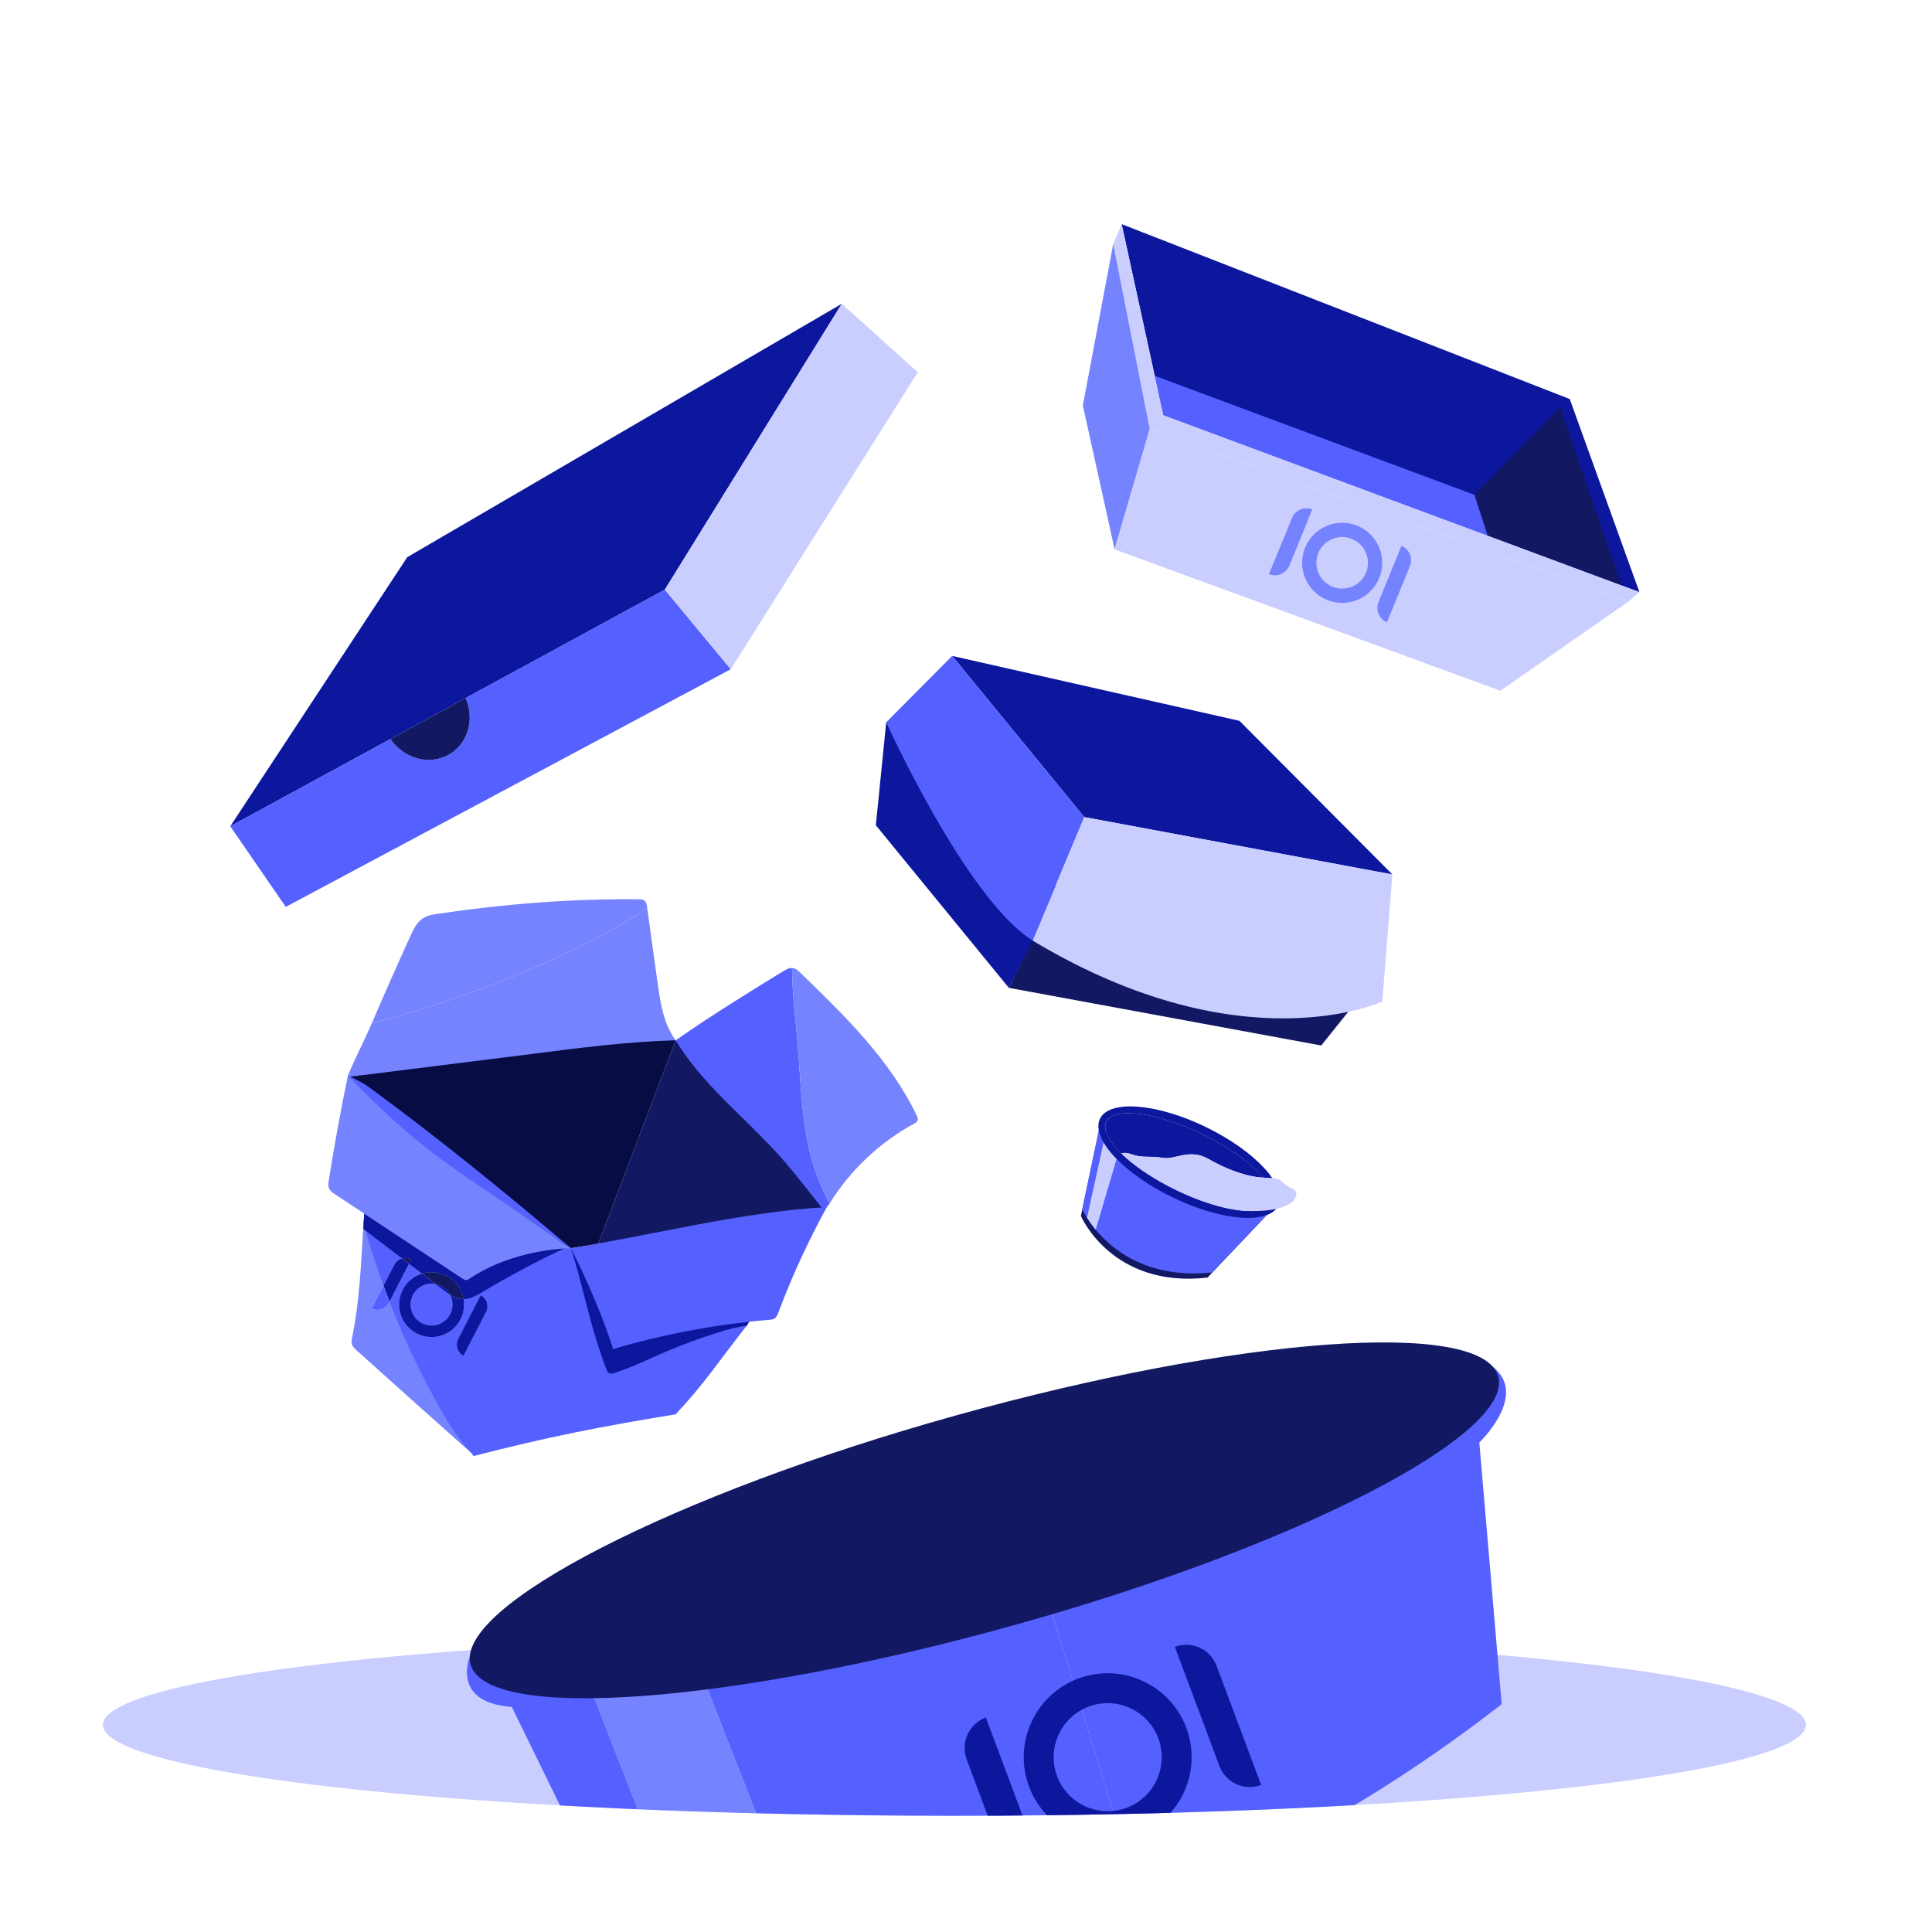
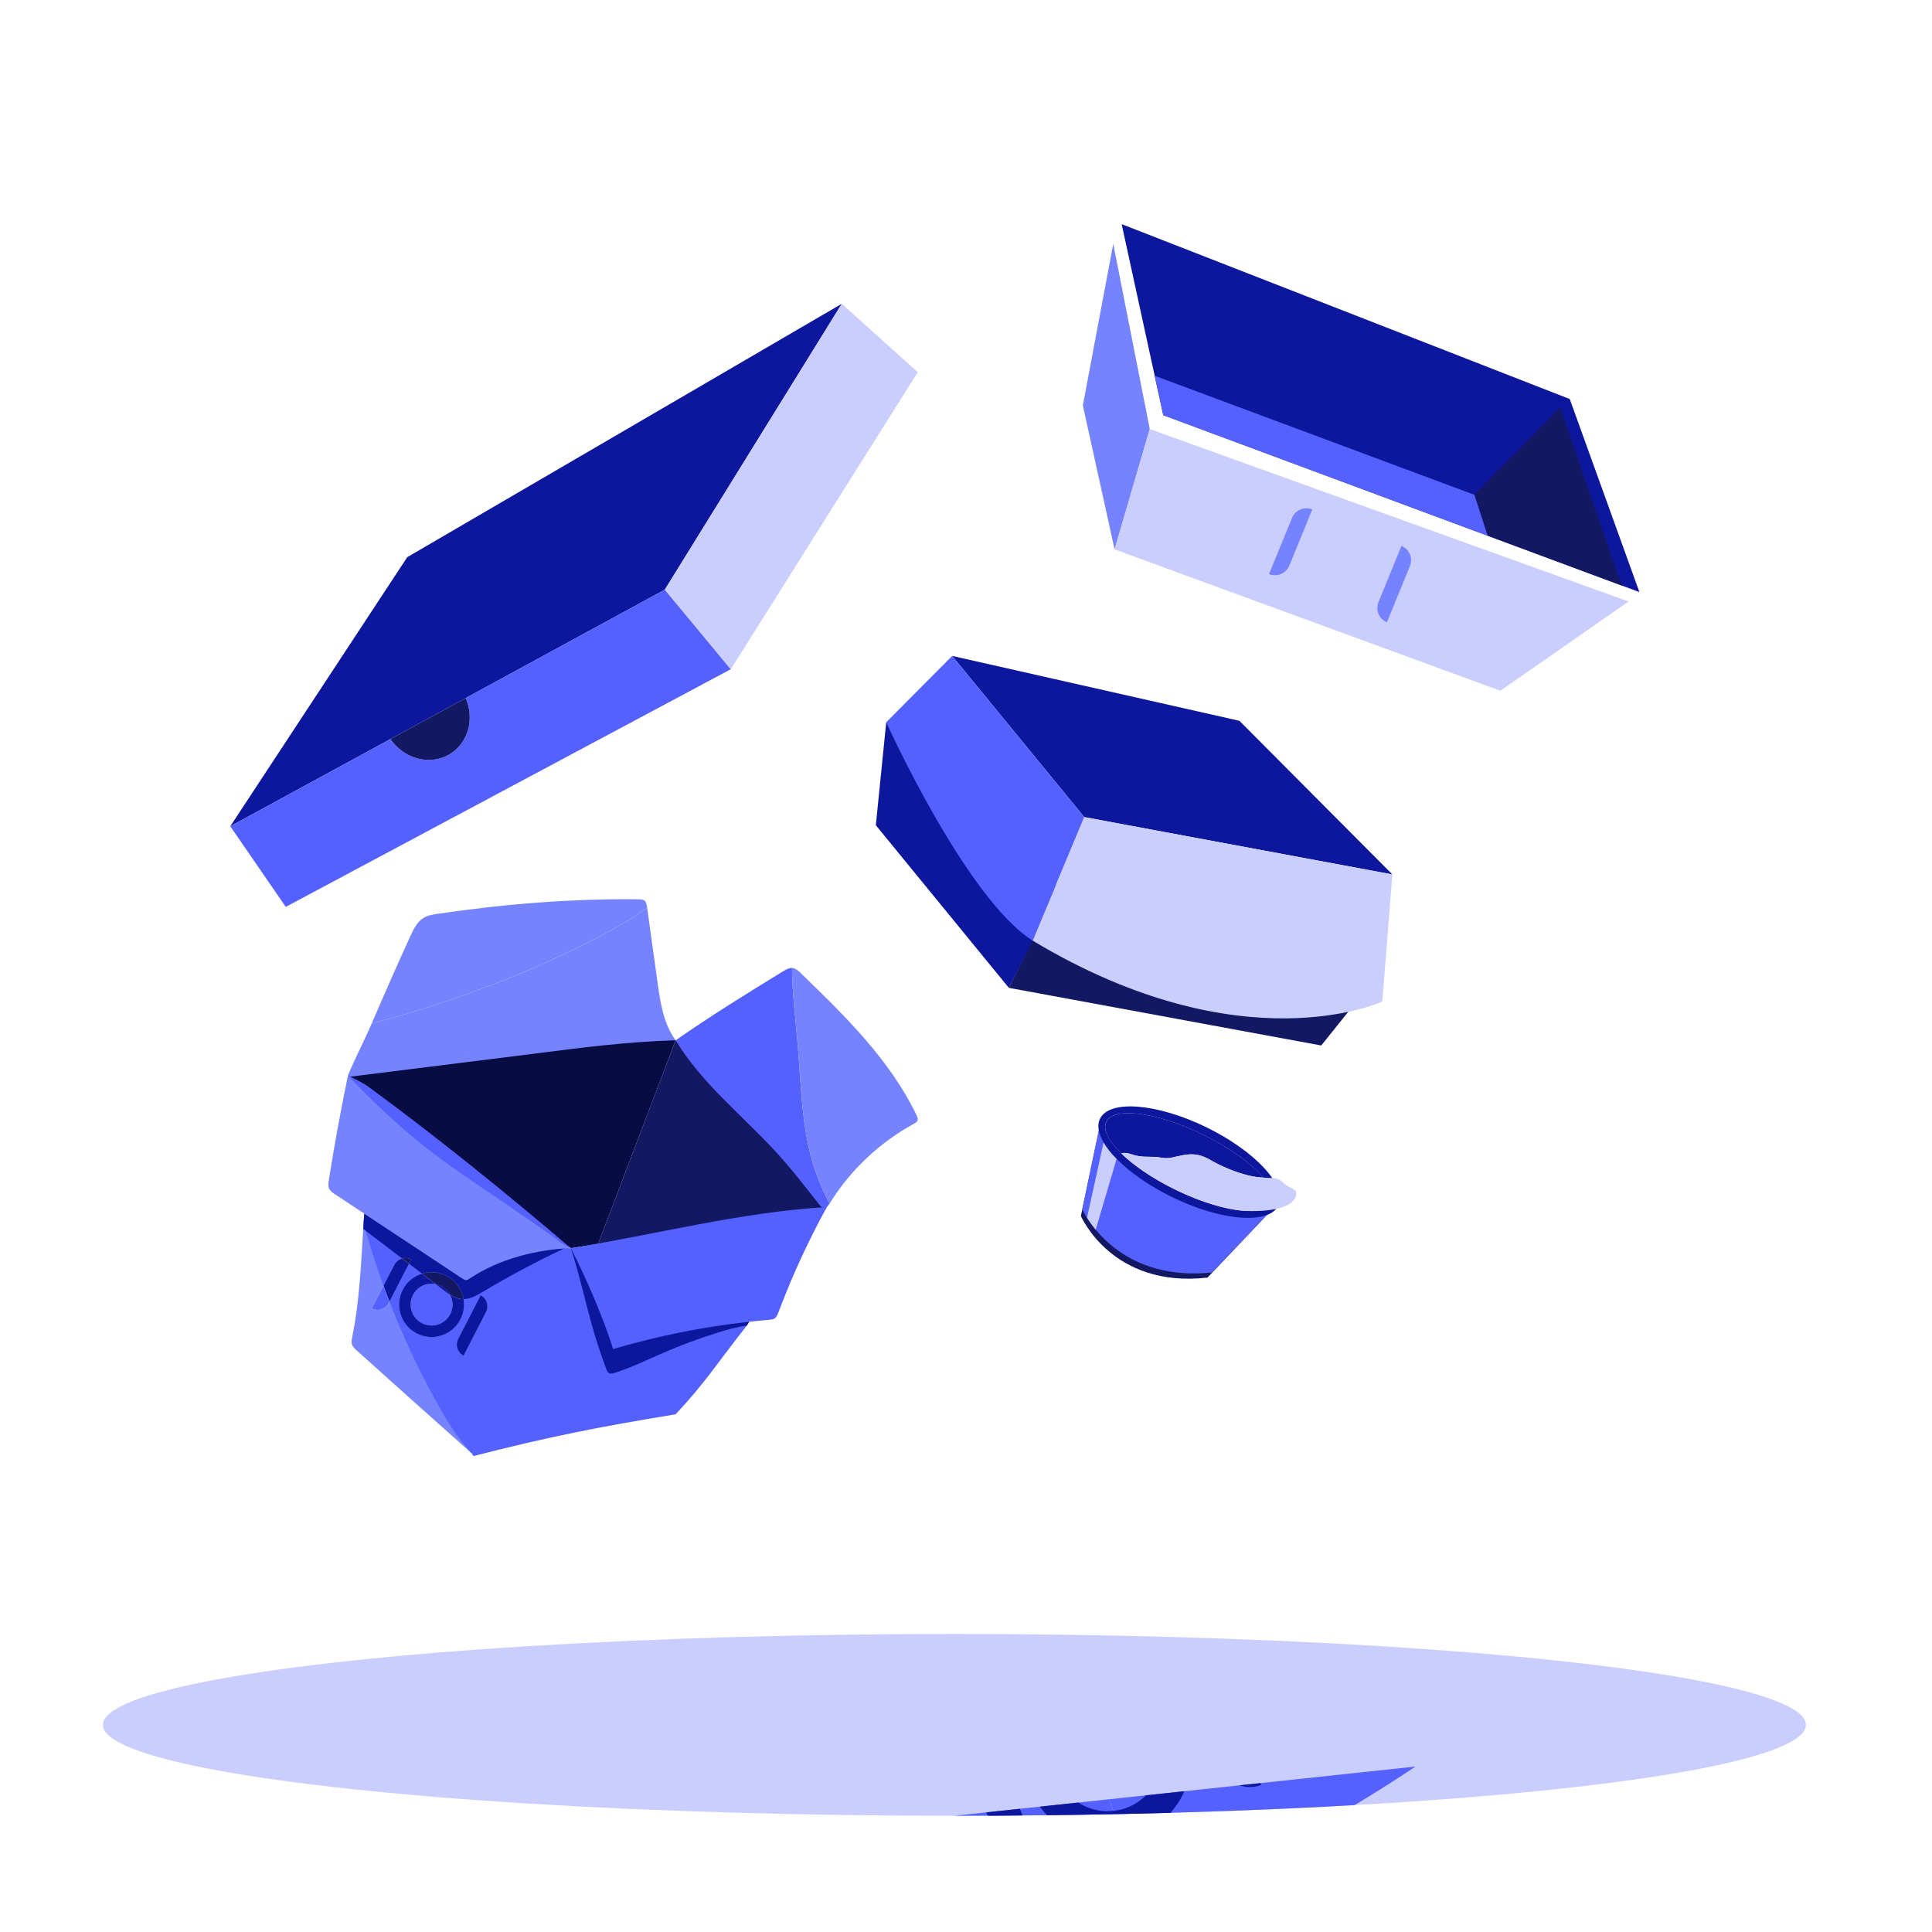
<svg xmlns="http://www.w3.org/2000/svg" viewBox="0 0 1474.02 1474.02" id="a">
  <defs>
    <style>.f{fill:#caceff;}.g{fill:#0d179e;}.h{fill:#5561ff;}.i{fill:none;}.j{fill:#ffc718;}.k{clip-path:url(#b);}.l{fill:#131863;}.m{fill:#070d44;}.n{fill:#7683ff;}</style>
    <clipPath id="b">
-       <path d="M1377.82,1315.98c0,38.31-290.86,69.36-649.65,69.36s-649.65-31.05-649.65-69.36,549.73-384.91,908.53-384.91,390.78,346.6,390.78,384.91Z" class="i" />
+       <path d="M1377.82,1315.98c0,38.31-290.86,69.36-649.65,69.36Z" class="i" />
    </clipPath>
  </defs>
  <ellipse ry="69.36" rx="649.65" cy="1315.98" cx="728.17" class="f" />
  <polygon points="769.7 753.68 1008.04 797.66 1038.48 759.67 791.18 709.71 769.7 753.68" class="l" />
  <polygon points="726.46 500.44 827.26 623.41 1062.32 667.16 945.62 549.95 726.46 500.44" class="g" />
  <polygon points="676.14 551.07 808.19 677.39 769.7 753.68 668.22 629.62 676.14 551.07" class="g" />
  <path d="M726.46,500.44l-50.32,50.63s60.76,134.44,111.74,166.59l39.39-94.24-100.8-122.97Z" class="h" />
  <path d="M1062.32,667.16l-7.7,96.98s-106.6,49.71-266.75-46.49l39.39-94.24,235.06,43.75Z" class="f" />
  <path d="M936.75,575.36c-3.61-5.57-12.07-10.47-18.99-11.2h0c8.61,13.13,17.15,26.3,25.72,39.46,3.62,5.56,12.08,10.61,18.91,11.33h0c-8.54-13.2-17.09-26.4-25.64-39.59h0Z" class="g" />
  <path d="M838.99,553.54h0c-6.94-.73-9.54,3.14-5.7,8.95,9.04,13.77,17.81,27.73,27.2,41.27h0c6.91.76,9.56-2.92,5.71-8.74-9.1-13.81-17.94-27.78-27.21-41.48h0s0,0,0,0Z" class="g" />
  <path d="M877.26,557.55c-16.45-3.64-23.65,9.65-14.98,22.57,10.8,16.11,30.57,28.06,49.81,30.49,13.81,1.75,25.07-9.27,15.03-22.49-11.03-14.54-32.27-26.69-49.86-30.58ZM905.99,601.44c-12.55-1.38-25.4-9.97-32.19-19.98-6.49-9.56-1.8-16.65,9.57-14.74,12.39,2.09,25.1,9.7,32.22,20.02,6.22,9.02,1.8,15.95-9.59,14.69Z" class="g" />
  <g class="k">
    <path d="M871.7,1454.53c-97.43,35.26-182.75,46.18-248.67,47.11l-111.85-286.26-77.26,30.18,97.93,250.61c-33.32-4.66-51.78-10.57-51.78-10.57l-89.57-183.27c-49.25-3.67-30.91-41.58-30.91-41.58,0,0,210.76-66.75,413.25-126.55l98.86,320.32Z" class="h" />
    <path d="M1128.66,1100.56l17.05,199.62c-97.18,75.6-190.09,124.04-274,154.34l-98.86-320.32c180.59-53.24,354.59-100.95,366.9-90.75,26.09,21.66-11.08,57.11-11.08,57.11Z" class="h" />
    <path d="M623.03,1501.64c-36.92.46-67.71-2.17-91.18-5.47l-97.93-250.61,77.26-30.18,111.85,286.26Z" class="n" />
    <path d="M1143.05,1050.09c12.3,44.17-153.51,129.71-368.94,189.72-215.43,60.01-402.75,74.3-415.06,30.13-12.3-44.17,155.07-130.09,370.5-190.1,215.43-60.01,401.19-73.92,413.5-29.75Z" class="l" />
    <path d="M928.21,1270.97c-4.79-12.81-19.06-19.31-31.87-14.52h0l34,90.89c4.79,12.81,19.06,19.31,31.87,14.52h0l-34-90.89h0Z" class="g" />
    <path d="M752.14,1310.36h0c-12.87,4.78-19.41,19.09-14.6,31.95l33.86,90.96h0c12.94-4.88,19.5-19.31,14.66-32.27l-33.91-90.64h0Z" class="g" />
    <path d="M822.65,1280.64c-33.07,12.37-49.91,49.37-37.54,82.44,12.38,33.08,49.38,49.94,82.45,37.57,33.07-12.37,49.91-49.37,37.54-82.45-12.37-33.07-49.36-49.93-82.45-37.55ZM859.55,1379.26c-21.29,7.97-45.09-2.89-53.06-24.18-7.97-21.29,2.89-45.09,24.17-53.05,21.28-7.96,45.09,2.89,53.05,24.17,7.97,21.29-2.87,45.1-24.16,53.07Z" class="g" />
  </g>
  <path d="M965.1,928.51l-.18.19-41.62,43.89-2.04,2.15c-73.02,8.31-96.58-47.01-96.58-47.01l.58-2.76,12.74-60.27.31-1.5,5.13,2.64c3.65,12.46,24.39,30.33,52.52,44.02,25.18,12.26,49.33,17.79,62.77,15.37l6.37,3.28Z" class="l" />
  <path d="M966.8,926.78l-.19.2-41.8,43.81c-48.21,5.09-75.51-16.52-88.84-32.57-2.81-3.38-5-6.51-6.64-9.09-2.01-3.18-3.18-5.52-3.63-6.48l12.59-60.35.31-1.5,5.19,2.67c1.31,4.38,4.74,9.43,9.87,14.75,9.5,9.85,24.84,20.59,43.31,29.59,25.45,12.39,49.84,18.04,63.39,15.67l6.44,3.31Z" class="h" />
  <path d="M835.97,938.21c-2.81-3.38-5-6.51-6.64-9.09l12.67-57.52c2.36,4.04,5.71,8.28,9.91,12.55l-15.94,54.07Z" class="f" />
  <path d="M844.96,866.43c-.19-.4-.36-.79-.52-1.18.16.39.33.78.52,1.18Z" class="g" />
  <path d="M920.26,859.97c-37.57-18.29-73.85-21.16-81.02-6.43-1.26,2.58-1.54,5.54-.94,8.75.54,2.92,1.8,6.05,3.71,9.31,2.36,4.04,5.71,8.28,9.91,12.55,9.98,10.19,24.75,20.63,42.36,29.2,29.3,14.26,57.8,19.15,72.34,13.63,4.11-1.56,7.1-3.95,8.68-7.2,7.17-14.74-17.47-41.51-55.04-59.8ZM960.36,923.47c-13.55,2.37-37.94-3.28-63.39-15.67-18.47-8.99-33.81-19.74-43.31-29.59,0,0-.02-.01-.02-.02-.16-.16-.31-.32-.46-.48-.63-.66-1.23-1.32-1.8-1.98-.29-.33-.57-.65-.84-.97-.25-.3-.5-.59-.73-.89-1.9-2.35-3.42-4.61-4.52-6.77-.1-.2-.2-.4-.3-.59-.01-.03-.02-.06-.04-.09-.19-.4-.37-.79-.52-1.18-.08-.18-.15-.36-.22-.54-.08-.23-.16-.45-.24-.66-.07-.2-.13-.39-.19-.59h0c-.85-2.85-.81-5.42.24-7.58,5.68-11.68,38.6-7.36,73.51,9.64,34.92,17,58.62,40.24,52.93,51.91-1.54,3.17-5.08,5.16-10.13,6.04Z" class="g" />
  <path d="M963.92,898.46c-3.32-.18-7.28-.59-12.02-1.8q-14.74-3.73-29.7-12.31c-14.96-8.57-25.51.85-35.38-.98-9.87-1.83-14.5.55-23.82-2.8-3.31-1.19-5.77-1.15-7.58-.6-6.09-5.97-10.15-11.65-11.61-16.53-.51-1.69-.71-3.28-.55-4.76.1-1,.37-1.94.8-2.81,5.68-11.68,38.6-7.37,73.51,9.64,20.59,10.02,37.29,22.22,46.36,32.94Z" class="g" />
  <path d="M954.6,923.98c-1.63.04-3.35,0-5.16-.14,1.76.08,3.48.13,5.16.14Z" class="g" />
  <path d="M988.8,912.29c-.83,3.43-3.86,6.13-8.6,8.07-6.08,2.5-14.97,3.73-25.6,3.62-1.68-.01-3.4-.06-5.16-.14-.04,0-.08-.01-.13-.01-13.87-.98-32.8-6.51-52.34-16.03-17.39-8.46-31.99-18.46-41.56-27.82,1.81-.55,4.27-.59,7.58.6,9.32,3.35,13.95.96,23.82,2.8,9.87,1.82,20.41-7.6,35.38.98q14.96,8.57,29.7,12.31c4.75,1.21,8.7,1.62,12.02,1.8,6.98.38,11.28-.22,14.85,3.58,3.85,4.11,8.66,4.39,10.2,7.39.1.98.05,1.94-.17,2.86Z" class="f" />
  <polygon points="310.7 425.1 175.69 630.41 507.23 449.86 642.24 231.77 310.7 425.1" class="g" />
  <path d="M557.56,510.58l-339.53,181.33-42.35-61.5,122.2-66.55c10.59,15.42,30.61,20.55,45.54,11.32,13.96-8.64,18.7-26.84,11.85-42.58l151.95-82.74,50.33,60.71Z" class="h" />
  <polygon points="642.24 231.77 700.2 283.96 557.55 510.58 507.23 449.86 642.24 231.77" class="f" />
  <path d="M343.43,575.19c-14.93,9.23-34.95,4.1-45.54-11.32l57.39-31.26c6.84,15.74,2.11,33.94-11.85,42.58Z" class="l" />
  <polygon points="1250.79 451.74 1237.36 446.75 1135.01 408.73 887.52 316.76 880.97 286.7 855.77 171.01 1197.65 304.45 1250.79 451.74" class="g" />
  <polygon points="1237.36 446.75 1135.01 408.73 1124.89 377.52 1190.29 310.83 1237.36 446.75" class="l" />
  <polygon points="1135.01 408.73 887.52 316.76 880.97 286.7 1124.89 377.52 1135.01 408.73" class="h" />
-   <polygon points="855.77 171.01 849.35 186.05 877.22 327.36 1242.51 458.92 1250.79 451.74 887.52 316.76 855.77 171.01" class="f" />
  <polygon points="826.16 309.35 849.35 186.05 877.22 327.36 850.38 419.15 826.16 309.35" class="n" />
  <polygon points="1242.51 458.92 877.22 327.36 850.38 419.15 1144.72 527.01 1242.51 458.92" class="f" />
  <path d="M1075.7,431.89c2.47-6.04-.43-12.94-6.47-15.41h0l-17.51,42.88c-2.47,6.04.43,12.94,6.47,15.41h0l17.51-42.88h0Z" class="n" />
  <path d="M1001.21,388.69h0c-6.06-2.49-12.99.41-15.46,6.47l-17.58,42.86h0c6.12,2.48,13.09-.46,15.59-6.57l17.46-42.76h0Z" class="n" />
-   <path d="M1035.56,401.1c-15.6-6.37-33.49,1.15-39.86,16.75-6.37,15.61,1.14,33.5,16.74,39.87,15.6,6.37,33.49-1.15,39.86-16.75,6.37-15.6-1.14-33.49-16.75-39.87ZM1016.56,447.63c-10.05-4.1-14.88-15.61-10.77-25.66,4.1-10.05,15.61-14.88,25.65-10.78,10.04,4.1,14.88,15.61,10.78,25.65-4.1,10.05-15.61,14.88-25.66,10.78Z" class="n" />
  <path d="M515.5,793.69l-59.07,155.06-.9.49-20.01,3.07s-141.33-85.41-170.05-131.76c0,0,235-31.12,250.04-26.85Z" class="m" />
  <path d="M629.99,922.6l-174.47,26.64.9-.49,59.07-155.06s106.24,115.59,114.5,128.91Z" class="l" />
  <path d="M515.49,793.68c-36.47,1.03-72.71,5.68-108.89,10.34l-139.34,17.43h0c-.12.21.33.25,0,0l-.13.2c-.43.06-.35.33-.78.39.43-.21-1.19-1.4-.9-1.5h0c5.25-12.7,12.7-27.01,18.12-39.63,59.95-15.93,118.45-37.53,173.41-66.25,12.64-6.61,25.24-13.71,36.78-22.08,2.65,19.09,5.29,38.15,7.94,57.22,2.13,15.35,4.56,31.42,13.79,43.88Z" class="n" />
  <path d="M632.94,918.23c-.96,1.54-2.09,2.39-2.99,3.97-.02-1.01.1.4.04.4-1.95-.27-3.37-1.62-4.58-3.16-11.16-14.06-22.06-28.38-34.29-41.54-25.63-27.64-56.19-51.92-75.62-84.22,27.21-18.9,54.01-35.54,82.29-52.82,1.99-1.19,4.17-2.44,6.46-2.34.23,19.64,2.79,39.53,4.41,59.12,2.81,33.62,2.93,68.17,14.86,99.74,2.69,7.14,5.95,14.04,9.42,20.85Z" class="h" />
  <path d="M699.97,855.1c-.47,1.03-1.56,1.64-2.57,2.2-26.27,14.28-48.72,35.5-64.46,60.93-3.47-6.81-6.73-13.71-9.42-20.85-11.92-31.56-12.05-66.12-14.86-99.74-1.62-19.6-4.19-39.48-4.41-59.12.14,0,.29,0,.43.02,2.42.27,4.35,2.07,6.1,3.76,33.74,32.65,68.17,66.22,88.51,108.54.64,1.33,1.27,2.91.68,4.27Z" class="n" />
  <path d="M343.26,987.7c-1.46-2.72-3.73-5.02-6.67-6.54-1.33-.69-2.72-1.16-4.12-1.44-6.82-1.39-14.03,1.84-17.37,8.32-4.03,7.83-.94,17.48,6.89,21.49,7.83,4.03,17.46.94,21.49-6.89,2.51-4.89,2.25-10.47-.21-14.95ZM343.26,987.7c-1.46-2.72-3.73-5.02-6.67-6.54-1.33-.69-2.72-1.16-4.12-1.44-6.82-1.39-14.03,1.84-17.37,8.32-4.03,7.83-.94,17.48,6.89,21.49,7.83,4.03,17.46.94,21.49-6.89,2.51-4.89,2.25-10.47-.21-14.95ZM343.26,987.7c-1.46-2.72-3.73-5.02-6.67-6.54-1.33-.69-2.72-1.16-4.12-1.44-6.82-1.39-14.03,1.84-17.37,8.32-4.03,7.83-.94,17.48,6.89,21.49,7.83,4.03,17.46.94,21.49-6.89,2.51-4.89,2.25-10.47-.21-14.95ZM343.26,987.7c-1.46-2.72-3.73-5.02-6.67-6.54-1.33-.69-2.72-1.16-4.12-1.44-6.82-1.39-14.03,1.84-17.37,8.32-4.03,7.83-.94,17.48,6.89,21.49,7.83,4.03,17.46.94,21.49-6.89,2.51-4.89,2.25-10.47-.21-14.95ZM433.24,951.17c-.62-.36-1.27-.73-1.89-1.07-.04-.02-.06-.02-.09-.04l-.77-.45c-.56-.32-1.14-.64-1.69-.97-.02,0-.02-.02-.04-.02-1.29-.73-2.57-1.46-3.86-2.19-.69-.39-1.35-.77-2.04-1.16-45.28-25.8-90.52-51.61-135.78-77.39-2.19,4.57-3.22,9.59-4.1,14.59-2.53,14.37-3.99,28.89-5.06,43.48,0,.09-.02.19-.02.28-.06,1.05-.15,2.12-.21,3.15-.06.75-.11,1.48-.17,2.21-.02.58-.06,1.14-.11,1.72-.09,1.44-.19,2.87-.28,4.31-1.74,27.61-2.87,55.28-8.37,82.32-.43,2.02-.84,4.16-.13,6.09.62,1.65,1.97,2.9,3.28,4.08,29.32,26.34,58.64,52.68,88.03,78.76.13.15.28.26.43.39,7.68-14.31,15.21-28.7,22.5-43.18,7.68-15.12,15.14-30.33,22.39-45.67,6.95-14.63,13.73-29.34,20.31-44.14,3.45-7.74,6.86-15.53,8.6-23.81v-.02s.02-.04.02-.06c.04-.15.06-.32.11-.47,0-.04.02-.06.02-.11-.37-.21-.73-.41-1.09-.62ZM351.32,1006.68c-6.26,12.16-21.23,16.97-33.38,10.72-12.16-6.26-16.97-21.23-10.7-33.4,3.15-6.16,8.56-10.42,14.71-12.31,5.98-1.87,12.65-1.48,18.66,1.61,7.19,3.69,11.82,10.45,13.06,17.87.9,5.13.19,10.55-2.36,15.51ZM296.63,994.15c-1.72,3.35-5.1,5.26-8.64,5.26-1.48,0-3-.32-4.42-1.05l9.01-17.44,8.24-15.94c1.27-2.47,3.45-4.14,5.92-4.85,2.27-.64,4.78-.47,7.04.71l-1.72,3.35-14.89,28.94-.54,1.03ZM353.68,1034.41c-4.7-2.42-6.56-8.22-4.14-12.91l17.18-33.4c4.7,2.42,6.56,8.19,4.14,12.91l-17.18,33.4ZM336.59,981.15c-1.33-.69-2.72-1.16-4.12-1.44-6.82-1.39-14.03,1.84-17.37,8.32-4.03,7.83-.94,17.48,6.89,21.49,7.83,4.03,17.46.94,21.49-6.89,2.51-4.89,2.25-10.47-.21-14.95-1.46-2.72-3.73-5.02-6.67-6.54ZM343.26,987.7c-1.46-2.72-3.73-5.02-6.67-6.54-1.33-.69-2.72-1.16-4.12-1.44-6.82-1.39-14.03,1.84-17.37,8.32-4.03,7.83-.94,17.48,6.89,21.49,7.83,4.03,17.46.94,21.49-6.89,2.51-4.89,2.25-10.47-.21-14.95ZM343.26,987.7c-1.46-2.72-3.73-5.02-6.67-6.54-1.33-.69-2.72-1.16-4.12-1.44-6.82-1.39-14.03,1.84-17.37,8.32-4.03,7.83-.94,17.48,6.89,21.49,7.83,4.03,17.46.94,21.49-6.89,2.51-4.89,2.25-10.47-.21-14.95ZM343.26,987.7c-1.46-2.72-3.73-5.02-6.67-6.54-1.33-.69-2.72-1.16-4.12-1.44-6.82-1.39-14.03,1.84-17.37,8.32-4.03,7.83-.94,17.48,6.89,21.49,7.83,4.03,17.46.94,21.49-6.89,2.51-4.89,2.25-10.47-.21-14.95ZM343.26,987.7c-1.46-2.72-3.73-5.02-6.67-6.54-1.33-.69-2.72-1.16-4.12-1.44-6.82-1.39-14.03,1.84-17.37,8.32-4.03,7.83-.94,17.48,6.89,21.49,7.83,4.03,17.46.94,21.49-6.89,2.51-4.89,2.25-10.47-.21-14.95Z" class="n" />
  <path d="M343.26,987.7c-1.46-2.72-3.73-5.02-6.67-6.54-1.33-.69-2.72-1.16-4.12-1.44-6.82-1.39-14.03,1.84-17.37,8.32-4.03,7.83-.94,17.48,6.89,21.49,7.83,4.03,17.46.94,21.49-6.89,2.51-4.89,2.25-10.47-.21-14.95ZM343.26,987.7c-1.46-2.72-3.73-5.02-6.67-6.54-1.33-.69-2.72-1.16-4.12-1.44-6.82-1.39-14.03,1.84-17.37,8.32-4.03,7.83-.94,17.48,6.89,21.49,7.83,4.03,17.46.94,21.49-6.89,2.51-4.89,2.25-10.47-.21-14.95ZM343.26,987.7c-1.46-2.72-3.73-5.02-6.67-6.54-1.33-.69-2.72-1.16-4.12-1.44-6.82-1.39-14.03,1.84-17.37,8.32-4.03,7.83-.94,17.48,6.89,21.49,7.83,4.03,17.46.94,21.49-6.89,2.51-4.89,2.25-10.47-.21-14.95ZM343.26,987.7c-1.46-2.72-3.73-5.02-6.67-6.54-1.33-.69-2.72-1.16-4.12-1.44-6.82-1.39-14.03,1.84-17.37,8.32-4.03,7.83-.94,17.48,6.89,21.49,7.83,4.03,17.46.94,21.49-6.89,2.51-4.89,2.25-10.47-.21-14.95ZM433.24,951.17c-.62-.36-1.27-.73-1.89-1.07-.04-.02-.06-.02-.09-.04l-.77-.45c-.56-.32-1.14-.64-1.69-.97-.02,0-.02-.02-.04-.02-1.29-.73-2.57-1.46-3.86-2.19-.69-.39-1.35-.77-2.04-1.16-31.36-4.98-62.5-11.11-93.41-18.42-6.65-1.54-13.36-3.2-20.23-3.17-10.57.02-21.32,3.99-30.74,2.64h-.02c-.19-.02-.36-.06-.56-.09-.06,1.05-.15,2.12-.21,3.15-.06.75-.11,1.48-.17,2.21-.02.58-.06,1.14-.11,1.72.54,1.93,1.07,3.86,1.63,5.77,3.99,14.11,8.52,28.08,13.53,41.85l8.24-15.94c1.27-2.47,3.45-4.14,5.92-4.85,2.27-.64,4.78-.47,7.04.71l-1.72,3.35-14.89,28.94c10.32,26.7,22.52,52.68,36.48,77.69,7.53,13.49,15.68,26.83,26.3,38.05.13.15.28.26.43.39,7.68-14.31,15.21-28.7,22.5-43.18,2.32-6.16,4.72-12.27,7.46-18.23,4.35-9.37,9.55-18.45,14.93-27.43,6.95-14.63,13.73-29.34,20.31-44.14,3.45-7.74,6.86-15.53,8.6-23.81v-.02s.02-.04.02-.06c.04-.15.06-.32.11-.47,0-.04.02-.06.02-.11-.37-.21-.73-.41-1.09-.62ZM317.95,1017.4c-12.16-6.26-16.97-21.23-10.7-33.4,3.15-6.16,8.56-10.42,14.71-12.31,5.98-1.87,12.65-1.48,18.66,1.61,7.19,3.69,11.82,10.45,13.06,17.87.9,5.13.19,10.55-2.36,15.51-6.26,12.16-21.23,16.97-33.38,10.72ZM353.68,1034.41c-4.7-2.42-6.56-8.22-4.14-12.91l17.18-33.4c4.7,2.42,6.56,8.19,4.14,12.91l-17.18,33.4ZM336.59,981.15c-1.33-.69-2.72-1.16-4.12-1.44-6.82-1.39-14.03,1.84-17.37,8.32-4.03,7.83-.94,17.48,6.89,21.49,7.83,4.03,17.46.94,21.49-6.89,2.51-4.89,2.25-10.47-.21-14.95-1.46-2.72-3.73-5.02-6.67-6.54ZM343.26,987.7c-1.46-2.72-3.73-5.02-6.67-6.54-1.33-.69-2.72-1.16-4.12-1.44-6.82-1.39-14.03,1.84-17.37,8.32-4.03,7.83-.94,17.48,6.89,21.49,7.83,4.03,17.46.94,21.49-6.89,2.51-4.89,2.25-10.47-.21-14.95ZM343.26,987.7c-1.46-2.72-3.73-5.02-6.67-6.54-1.33-.69-2.72-1.16-4.12-1.44-6.82-1.39-14.03,1.84-17.37,8.32-4.03,7.83-.94,17.48,6.89,21.49,7.83,4.03,17.46.94,21.49-6.89,2.51-4.89,2.25-10.47-.21-14.95Z" class="h" />
  <path d="M595.55,960.51c-6.46,16.71-14.96,32.47-24.03,47.94-.57.99-1.03,2.03-1.74,2.93-22.04,27.84-31.19,42.94-54.28,67.66-57.71,9.42-97.4,17.24-154.02,31.81-.2-.12-.76-.39-.96-.86-.35-.86.04-1.85.45-2.69,23.89-50.26,47.8-100.54,71.68-150.8.35-.72,1.68-5.74,2.22-4.21h0c39.61,5.01,83.69,6.69,123.34,2.05,10.42-1.23,20.89-2.77,31.36-1.93,2.67.23,5.87,1.01,6.65,3.57.45,1.48-.1,3.06-.66,4.51Z" class="h" />
  <path d="M355.4,803.04c-.35-.08-.72-.14-1.07-.21.02-.12.33-.08,1.07.21Z" class="j" />
  <path d="M493.76,692.59c-11.53,8.37-24.13,15.47-36.78,22.08-54.96,28.71-113.47,50.32-173.41,66.25,9.58-22.35,19.43-44.59,29.51-66.72,2.42-5.29,5.11-10.88,10.08-13.89,3.26-1.97,7.16-2.59,10.94-3.14,50.79-7.47,102.12-11.66,153.44-11.04,1.37.02,2.85.06,3.96.86,1.54,1.07,1.91,3.14,2.18,4.99.02.21.06.41.08.62Z" class="n" />
  <path d="M343.26,987.7c-1.76-1.12-3.43-2.38-5.08-3.62-1.89-1.46-3.8-2.9-5.71-4.35,1.39.28,2.79.75,4.12,1.44,2.94,1.52,5.21,3.82,6.67,6.54Z" class="g" />
  <path d="M433.82,950.89c-.13.06-.24.11-.36.17-.02,0-.04.02-.06.04-.04,0-.11.04-.15.06-.11.04-.21.09-.32.15-.88.41-1.76.82-2.62,1.24-21.02,9.97-41.57,20.91-61.58,32.82-4.65,2.79-9.7,5.73-15.04,5.79-1.24-7.42-5.88-14.18-13.06-17.87-6.01-3.09-12.68-3.47-18.66-1.61-3.3-2.51-6.61-5.02-9.91-7.51l1.72-3.35c-2.25-1.18-4.76-1.35-7.04-.71-9.24-7.01-18.49-14.05-27.69-21.06-.64-.49-1.27-.97-1.91-1.46.06-1.78.21-3.84.39-6.03.06-.73.11-1.46.17-2.21.06-1.03.15-2.1.21-3.15,0-.09.02-.19.02-.28.15.11.3.19.45.3.02.02.06.04.08.06h.02c24.77,16.37,49.59,32.75,74.34,49.14.92.6,1.89,1.2,2.96,1.14.88-.06,1.65-.58,2.38-1.07.47-.32.97-.64,1.44-.94.47-.32.94-.62,1.44-.9,1.16-.75,2.32-1.44,3.52-2.12,20.61-12.38,44.38-19.43,67.78-20.18-.32-.24-.67-.51-.99-.79-.04,0-.06-.02-.09-.04-.54-.41-1.09-.84-1.63-1.24,0,0,.02.02.09.02.26.11.52.19.77.3.51.19,1.01.39,1.5.56.02.02.06.04.09.04t.04.02c.58.24,1.14.45,1.69.66Z" class="g" />
  <path d="M630.85,920.92c-13.69,25.03-25.15,49.65-34.99,75.21-.66,1.72-1.31,3.45-1.97,5.19-.68,1.79-1.44,3.67-3.04,4.68-1.15.7-2.54.84-3.9.94-40.35,3.37-80.36,10.86-119.19,22.33-7.37-23.89-16.81-47.1-28.22-69.32-1.31-2.57-2.65-5.13-4.02-7.65,65.15-10.45,129.45-27.5,195.33-31.38Z" class="h" />
  <path d="M571.52,1008.45c-.57.99-1.15,1.95-1.74,2.93-7.72,1.01-15.23,3.14-22.64,5.46-13.91,4.37-27.62,9.48-41.02,15.27-12.4,5.38-24.59,11.35-37.45,15.43-1.23.39-2.61.74-3.8.18-1.17-.55-1.77-1.89-2.24-3.1-2.34-5.99-4.37-12.11-6.4-18.22-7.12-21.49-13.59-52.64-20.71-74.11,1.09-1.07,0,0,0,0,11.41,22.23,24.87,53.09,32.24,76.98,33.86-10.01,68.65-16.99,103.76-20.83Z" class="g" />
  <path d="M265.45,820.54c5.7,2.87,11.3,5.4,16.44,9.18,53.01,38.93,103.56,79.94,153.63,122.58-8.3-2.49-15.8-10.54-22.87-15.55-25.91-18.38-48.85-31.89-74.72-50.32-25.87-18.43-52.41-39.93-72.48-65.88Z" class="h" />
  <path d="M435.52,952.3c-25.88.84-55.31,8.39-77.35,23.21-.74.49-1.5,1.01-2.38,1.07-1.07.08-2.05-.53-2.96-1.13-24.81-16.4-49.64-32.81-74.45-49.21-7.7-5.09-15.37-10.16-23.07-15.25-1.6-1.05-3.26-2.2-4.12-3.9-1.01-2.03-.68-4.41-.33-6.65,4.23-26.74,9.09-53.38,14.59-79.89,18.59,19.64,38.07,38.13,59.14,54.73,33.66,26.49,71.09,47.88,105.03,74,0,0,4.99,2.32,5.89,3.02Z" class="n" />
  <path d="M370.86,1001.02l-17.18,33.4c-4.7-2.42-6.56-8.22-4.14-12.91l17.18-33.4c4.7,2.42,6.56,8.19,4.14,12.91Z" class="g" />
  <path d="M312.05,964.19l-14.89,28.94c-1.61-4.05-3.13-8.11-4.59-12.2l8.24-15.94c1.27-2.47,3.45-4.14,5.92-4.85,1.78,1.35,3.56,2.68,5.32,4.05Z" class="g" />
  <path d="M297.16,993.12l-.54,1.03c-1.72,3.35-5.1,5.26-8.64,5.26-1.48,0-3-.32-4.42-1.05l9.01-17.44c1.46,4.1,2.98,8.15,4.59,12.2Z" class="h" />
  <path d="M313.76,960.84l-1.72,3.35c-1.76-1.37-3.54-2.7-5.32-4.05,2.27-.64,4.78-.47,7.04.71Z" class="l" />
  <path d="M351.32,1006.68c-6.26,12.16-21.23,16.97-33.38,10.72-12.16-6.26-16.97-21.23-10.7-33.4,3.15-6.16,8.56-10.42,14.71-12.31,3.52,2.68,7.01,5.34,10.51,8.02-6.82-1.39-14.03,1.84-17.37,8.32-4.03,7.83-.94,17.48,6.89,21.49,7.83,4.03,17.46.94,21.49-6.89,2.51-4.89,2.25-10.47-.21-14.95,2.77,1.76,5.73,3.13,8.97,3.41.49.04.97.06,1.46.06.9,5.13.19,10.55-2.36,15.51Z" class="g" />
  <path d="M353.68,991.17c-.49,0-.97-.02-1.46-.06-3.24-.28-6.2-1.65-8.97-3.41-1.46-2.72-3.73-5.02-6.67-6.54-1.33-.69-2.72-1.16-4.12-1.44-3.5-2.68-6.99-5.34-10.51-8.02,5.98-1.87,12.65-1.48,18.66,1.61,7.19,3.69,11.82,10.45,13.06,17.87Z" class="l" />
</svg>